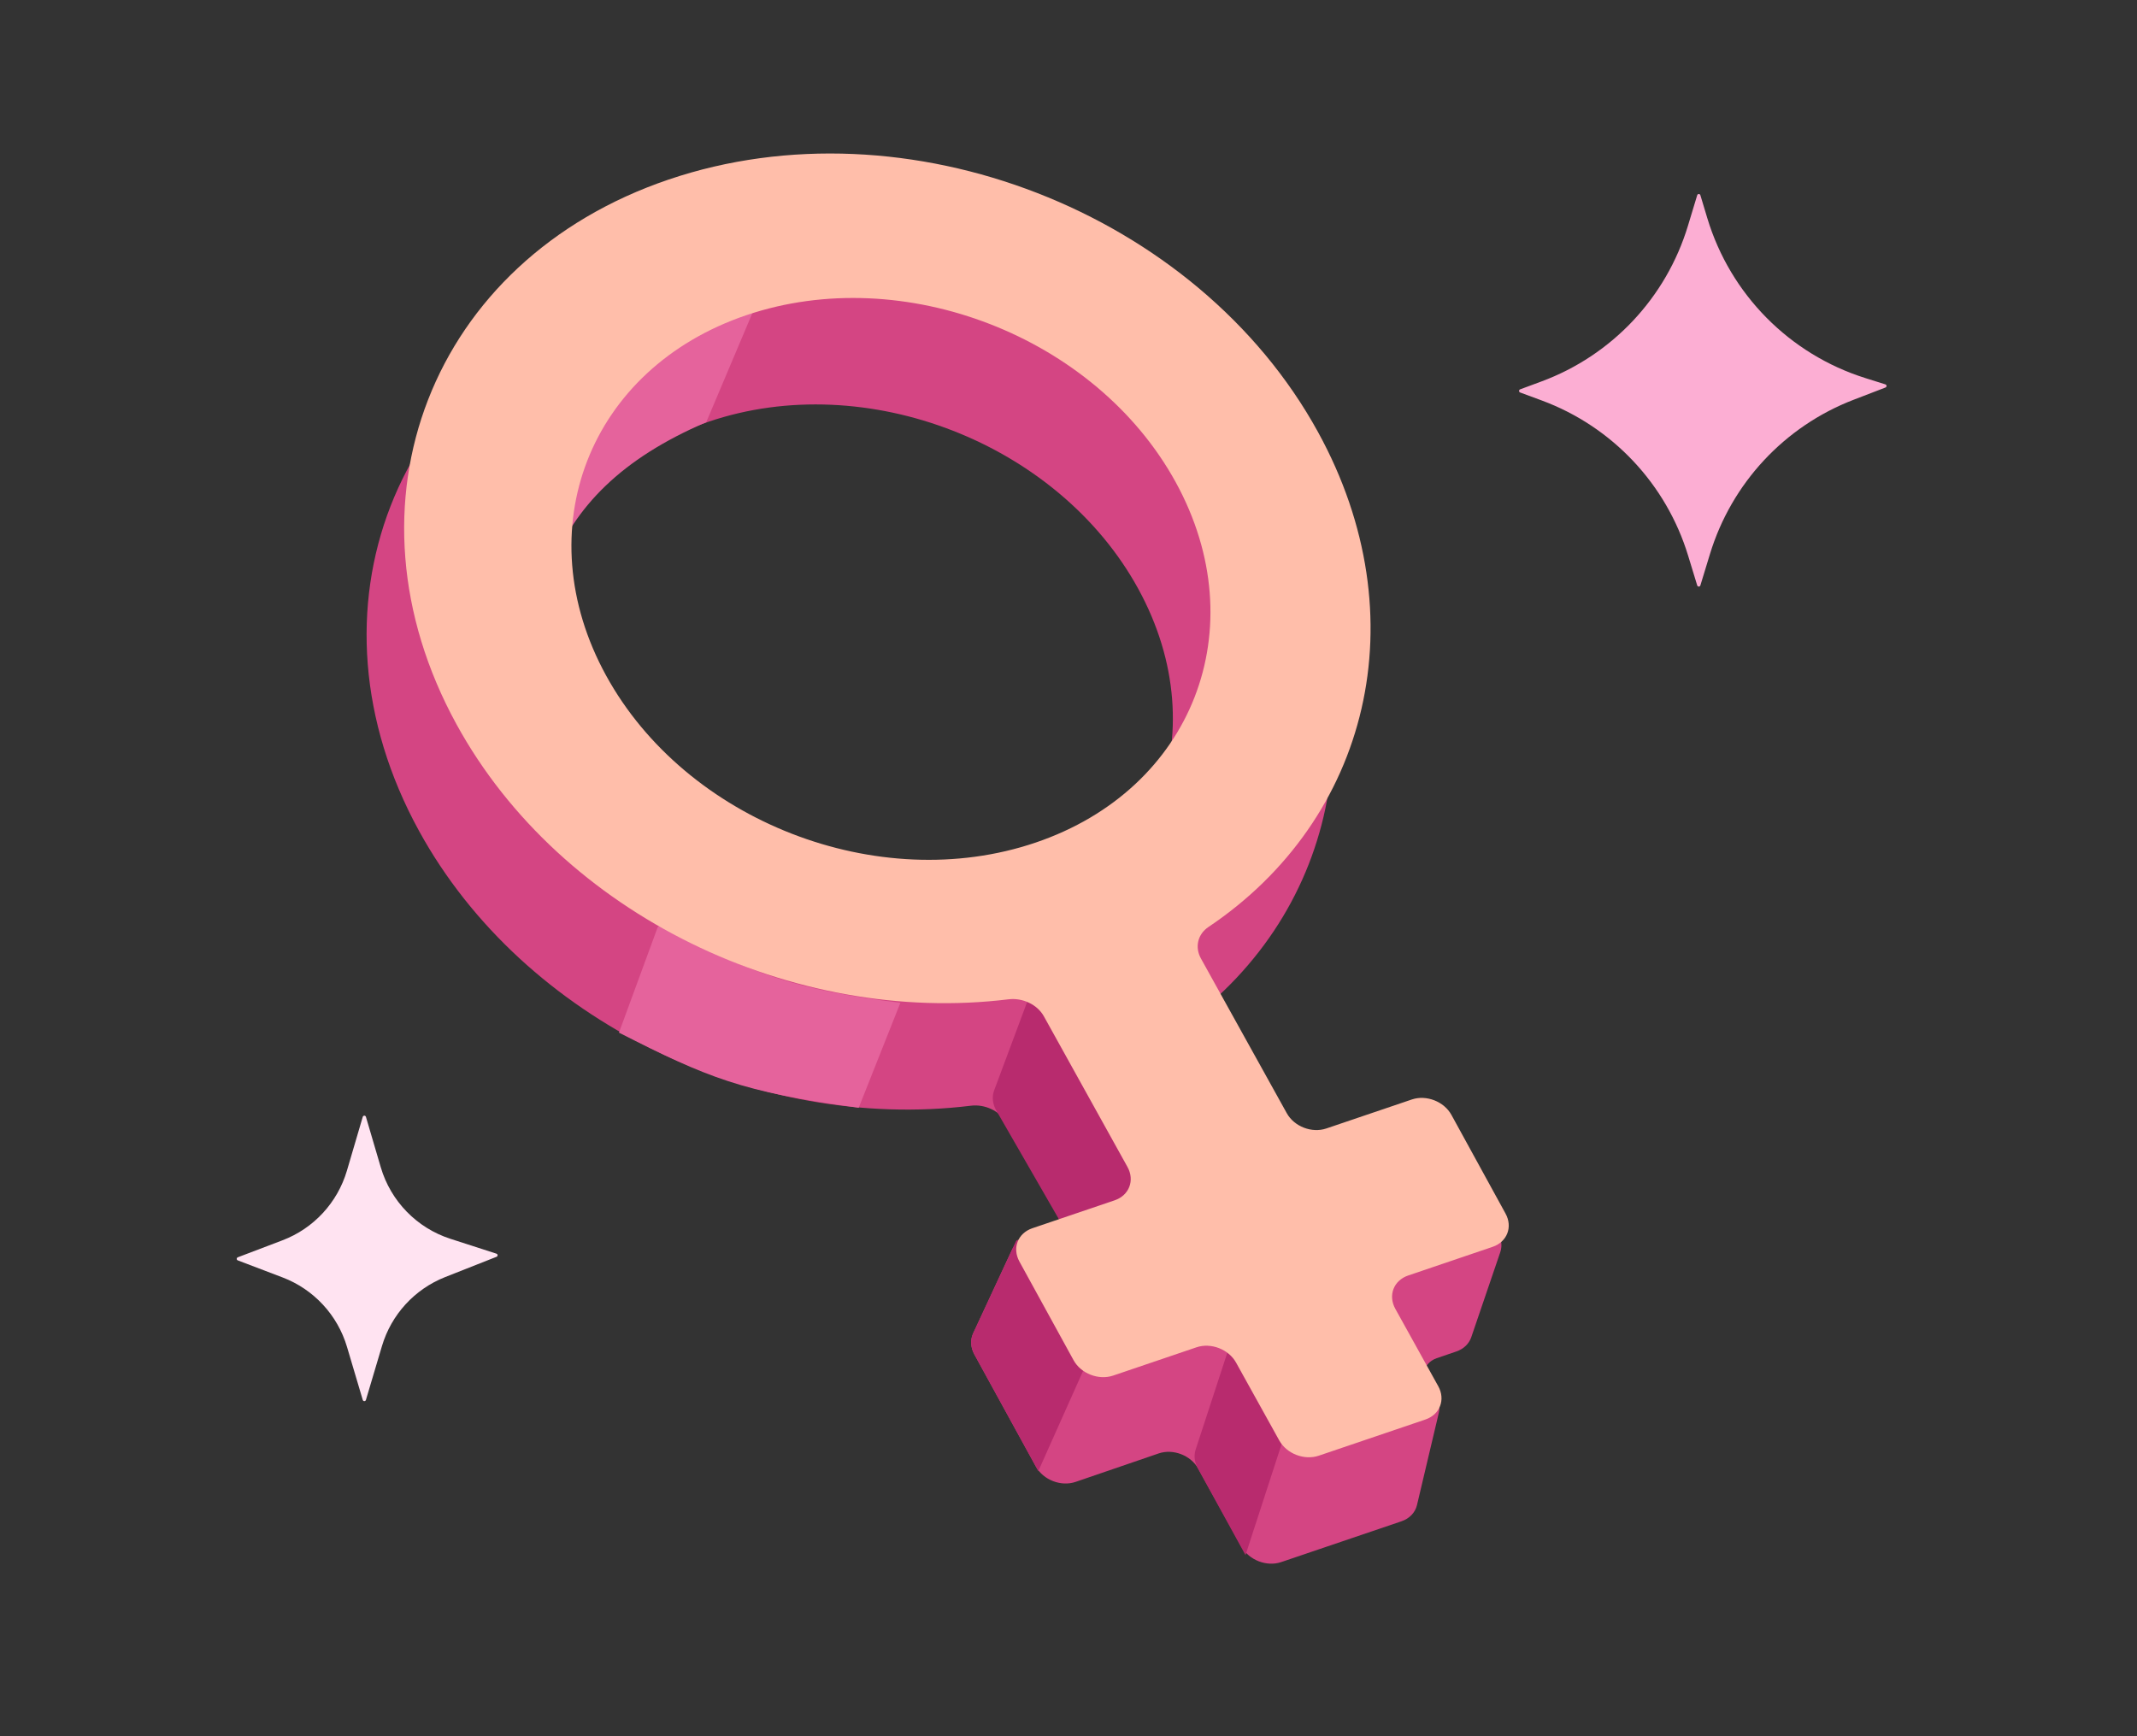
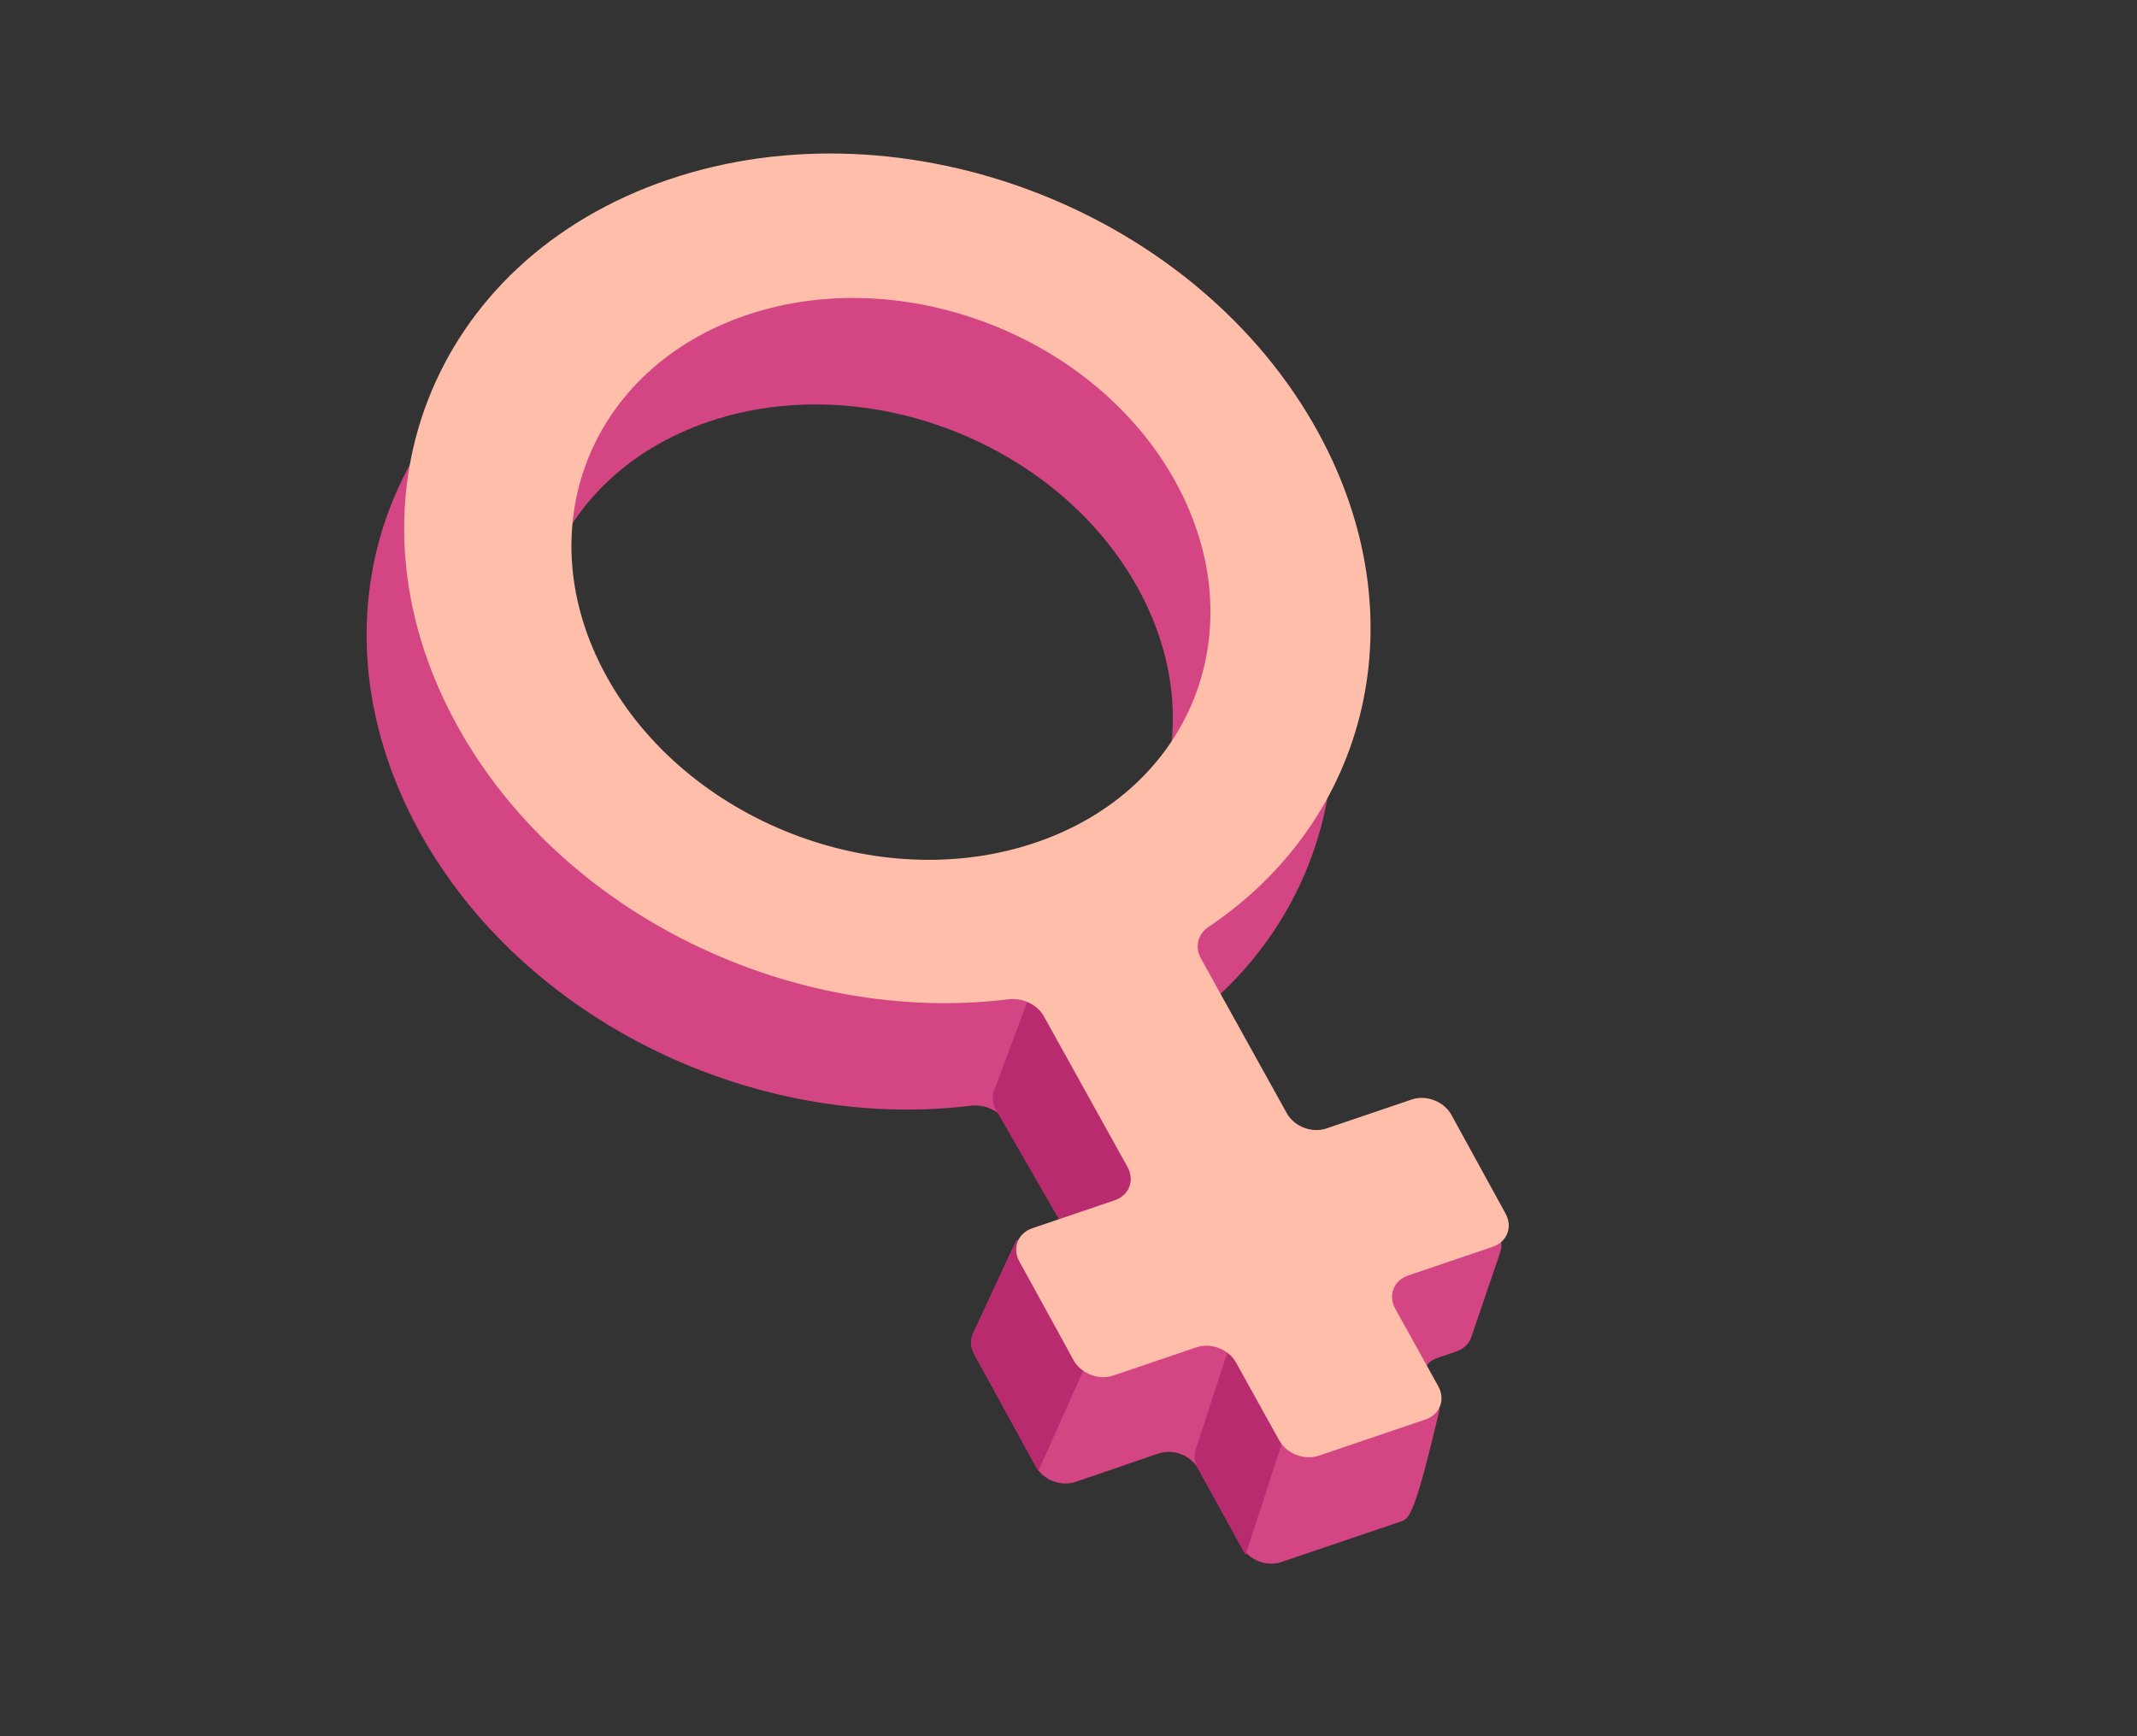
<svg xmlns="http://www.w3.org/2000/svg" width="64" height="52" viewBox="0 0 64 52" fill="none">
  <rect x="0" y="0" width="64" height="52" fill="#333333" stroke="none" />
-   <path d="M18.899 8.566C26.024 6.148 34.733 9.536 38.351 16.132C41.407 21.705 39.852 27.785 34.999 30.996C34.687 31.202 34.583 31.582 34.766 31.927L37.227 36.557C37.276 36.649 37.343 36.734 37.425 36.808L37.45 36.831C37.721 37.073 38.114 37.161 38.44 37.051L41.744 35.946C41.918 35.888 42.115 35.884 42.306 35.936L44.248 36.462C44.758 36.6 45.074 37.082 44.931 37.503L44.062 40.051C43.994 40.248 43.833 40.403 43.615 40.477L43.028 40.678C42.58 40.832 42.499 41.353 42.872 41.687C43.059 41.855 43.144 42.087 43.094 42.299L42.437 45.076C42.384 45.302 42.212 45.481 41.972 45.563L38.37 46.785C37.937 46.932 37.407 46.727 37.185 46.327L35.886 43.988C35.664 43.587 35.133 43.382 34.699 43.531L32.212 44.383C31.777 44.532 31.244 44.326 31.023 43.922L29.181 40.565C29.068 40.358 29.055 40.129 29.145 39.934L30.308 37.431C30.416 37.198 30.7 37.078 30.998 37.138C31.521 37.244 31.9 36.805 31.659 36.371L30.136 33.625C29.939 33.27 29.495 33.065 29.079 33.116C22.642 33.908 15.685 30.603 12.55 24.887C8.932 18.291 11.775 10.983 18.899 8.566ZM21.227 12.629C16.516 14.227 14.636 19.059 17.028 23.42C19.42 27.782 25.179 30.022 29.89 28.424C34.6 26.825 36.479 21.993 34.087 17.631C31.695 13.27 25.937 11.03 21.227 12.629Z" fill="#D44583" />
+   <path d="M18.899 8.566C26.024 6.148 34.733 9.536 38.351 16.132C41.407 21.705 39.852 27.785 34.999 30.996C34.687 31.202 34.583 31.582 34.766 31.927L37.227 36.557C37.276 36.649 37.343 36.734 37.425 36.808L37.45 36.831C37.721 37.073 38.114 37.161 38.44 37.051L41.744 35.946C41.918 35.888 42.115 35.884 42.306 35.936L44.248 36.462C44.758 36.6 45.074 37.082 44.931 37.503L44.062 40.051C43.994 40.248 43.833 40.403 43.615 40.477L43.028 40.678C42.58 40.832 42.499 41.353 42.872 41.687C43.059 41.855 43.144 42.087 43.094 42.299C42.384 45.302 42.212 45.481 41.972 45.563L38.37 46.785C37.937 46.932 37.407 46.727 37.185 46.327L35.886 43.988C35.664 43.587 35.133 43.382 34.699 43.531L32.212 44.383C31.777 44.532 31.244 44.326 31.023 43.922L29.181 40.565C29.068 40.358 29.055 40.129 29.145 39.934L30.308 37.431C30.416 37.198 30.7 37.078 30.998 37.138C31.521 37.244 31.9 36.805 31.659 36.371L30.136 33.625C29.939 33.27 29.495 33.065 29.079 33.116C22.642 33.908 15.685 30.603 12.55 24.887C8.932 18.291 11.775 10.983 18.899 8.566ZM21.227 12.629C16.516 14.227 14.636 19.059 17.028 23.42C19.42 27.782 25.179 30.022 29.89 28.424C34.6 26.825 36.479 21.993 34.087 17.631C31.695 13.27 25.937 11.03 21.227 12.629Z" fill="#D44583" />
  <path d="M33.041 41.027L33.045 41.026L32.717 40.432L31.096 44.06L29.18 40.566C29.066 40.359 29.053 40.13 29.143 39.935L30.426 37.175C30.453 37.118 30.546 37.12 30.584 37.179L32.717 40.432L33.041 41.027Z" fill="#B82B6E" />
  <path d="M33.702 33.742L33.706 33.74L34.29 34.597L32.858 38.505L29.837 33.259C29.725 33.065 29.702 32.848 29.773 32.658L30.904 29.627C30.927 29.566 31.025 29.566 31.064 29.626L34.29 34.597L33.702 33.742Z" fill="#B82B6E" />
-   <path d="M25.717 33.178L26.965 30.034C23.868 29.646 22.503 29.178 19.816 27.75C19.767 27.724 19.708 27.74 19.692 27.783L18.537 30.928C21.212 32.283 22.19 32.699 25.717 33.178Z" fill="#E5639C" />
-   <path d="M15.932 14.752C17.003 12.766 21.781 8.186 23.159 7.895L21.151 12.645C18.598 13.742 17.213 15.174 16.483 17.028C16.452 17.107 16.314 17.105 16.301 17.025L15.932 14.752Z" fill="#E5639C" />
  <path d="M39.246 43.543L39.25 43.542L38.598 42.587L37.301 46.576L35.872 43.975C35.772 43.794 35.749 43.593 35.808 43.414L36.831 40.286C36.851 40.224 36.948 40.221 36.989 40.281L38.598 42.587L39.246 43.543Z" fill="#B82B6E" />
  <path d="M20.023 5.378C27.148 2.96 35.857 6.348 39.475 12.944C42.519 18.493 40.991 24.545 36.188 27.766C35.874 27.977 35.775 28.363 35.967 28.709L38.537 33.34C38.759 33.741 39.288 33.945 39.721 33.798L42.281 32.93C42.716 32.782 43.247 32.989 43.468 33.391L45.089 36.347C45.31 36.749 45.136 37.195 44.702 37.343L42.174 38.201C41.737 38.349 41.565 38.797 41.788 39.2L43.073 41.516C43.297 41.919 43.124 42.367 42.688 42.515L39.496 43.598C39.062 43.745 38.533 43.541 38.311 43.14L37.018 40.81C36.796 40.41 36.266 40.205 35.833 40.352L33.337 41.199C32.903 41.346 32.371 41.14 32.151 40.737L30.529 37.782C30.309 37.379 30.482 36.934 30.917 36.786L33.381 35.95C33.817 35.802 33.99 35.353 33.766 34.95L31.262 30.438C31.065 30.083 30.621 29.878 30.205 29.929C23.768 30.721 16.81 27.415 13.675 21.699C10.057 15.103 12.899 7.795 20.023 5.378ZM22.351 9.44C17.64 11.039 15.76 15.871 18.152 20.233C20.545 24.595 26.303 26.835 31.014 25.236C35.725 23.638 37.605 18.806 35.212 14.444C32.82 10.082 27.061 7.842 22.351 9.44Z" fill="#FFBEAA" />
-   <path d="M50.829 5.846C50.843 5.799 50.91 5.799 50.924 5.846L51.133 6.539C51.823 8.818 53.594 10.61 55.866 11.324L56.464 11.512C56.509 11.526 56.511 11.589 56.467 11.606L55.513 11.973C53.444 12.768 51.857 14.473 51.211 16.593L50.924 17.533C50.91 17.58 50.843 17.58 50.829 17.533L50.558 16.646C49.903 14.495 48.281 12.775 46.173 11.994L45.526 11.755C45.483 11.739 45.483 11.677 45.526 11.661L46.163 11.425C48.276 10.642 49.901 8.915 50.553 6.757L50.829 5.846Z" fill="#FCAED3" />
-   <path d="M10.864 33.45C10.878 33.403 10.945 33.403 10.959 33.45L11.404 34.962C11.703 35.977 12.485 36.779 13.491 37.103L14.868 37.548C14.912 37.562 14.914 37.624 14.871 37.641L13.331 38.249C12.416 38.611 11.719 39.372 11.439 40.315L10.959 41.928C10.945 41.976 10.878 41.976 10.864 41.928L10.392 40.339C10.108 39.383 9.394 38.614 8.462 38.259L7.122 37.749C7.079 37.733 7.079 37.673 7.122 37.656L8.458 37.148C9.392 36.793 10.107 36.021 10.39 35.061L10.864 33.45Z" fill="#FFE3F1" />
</svg>